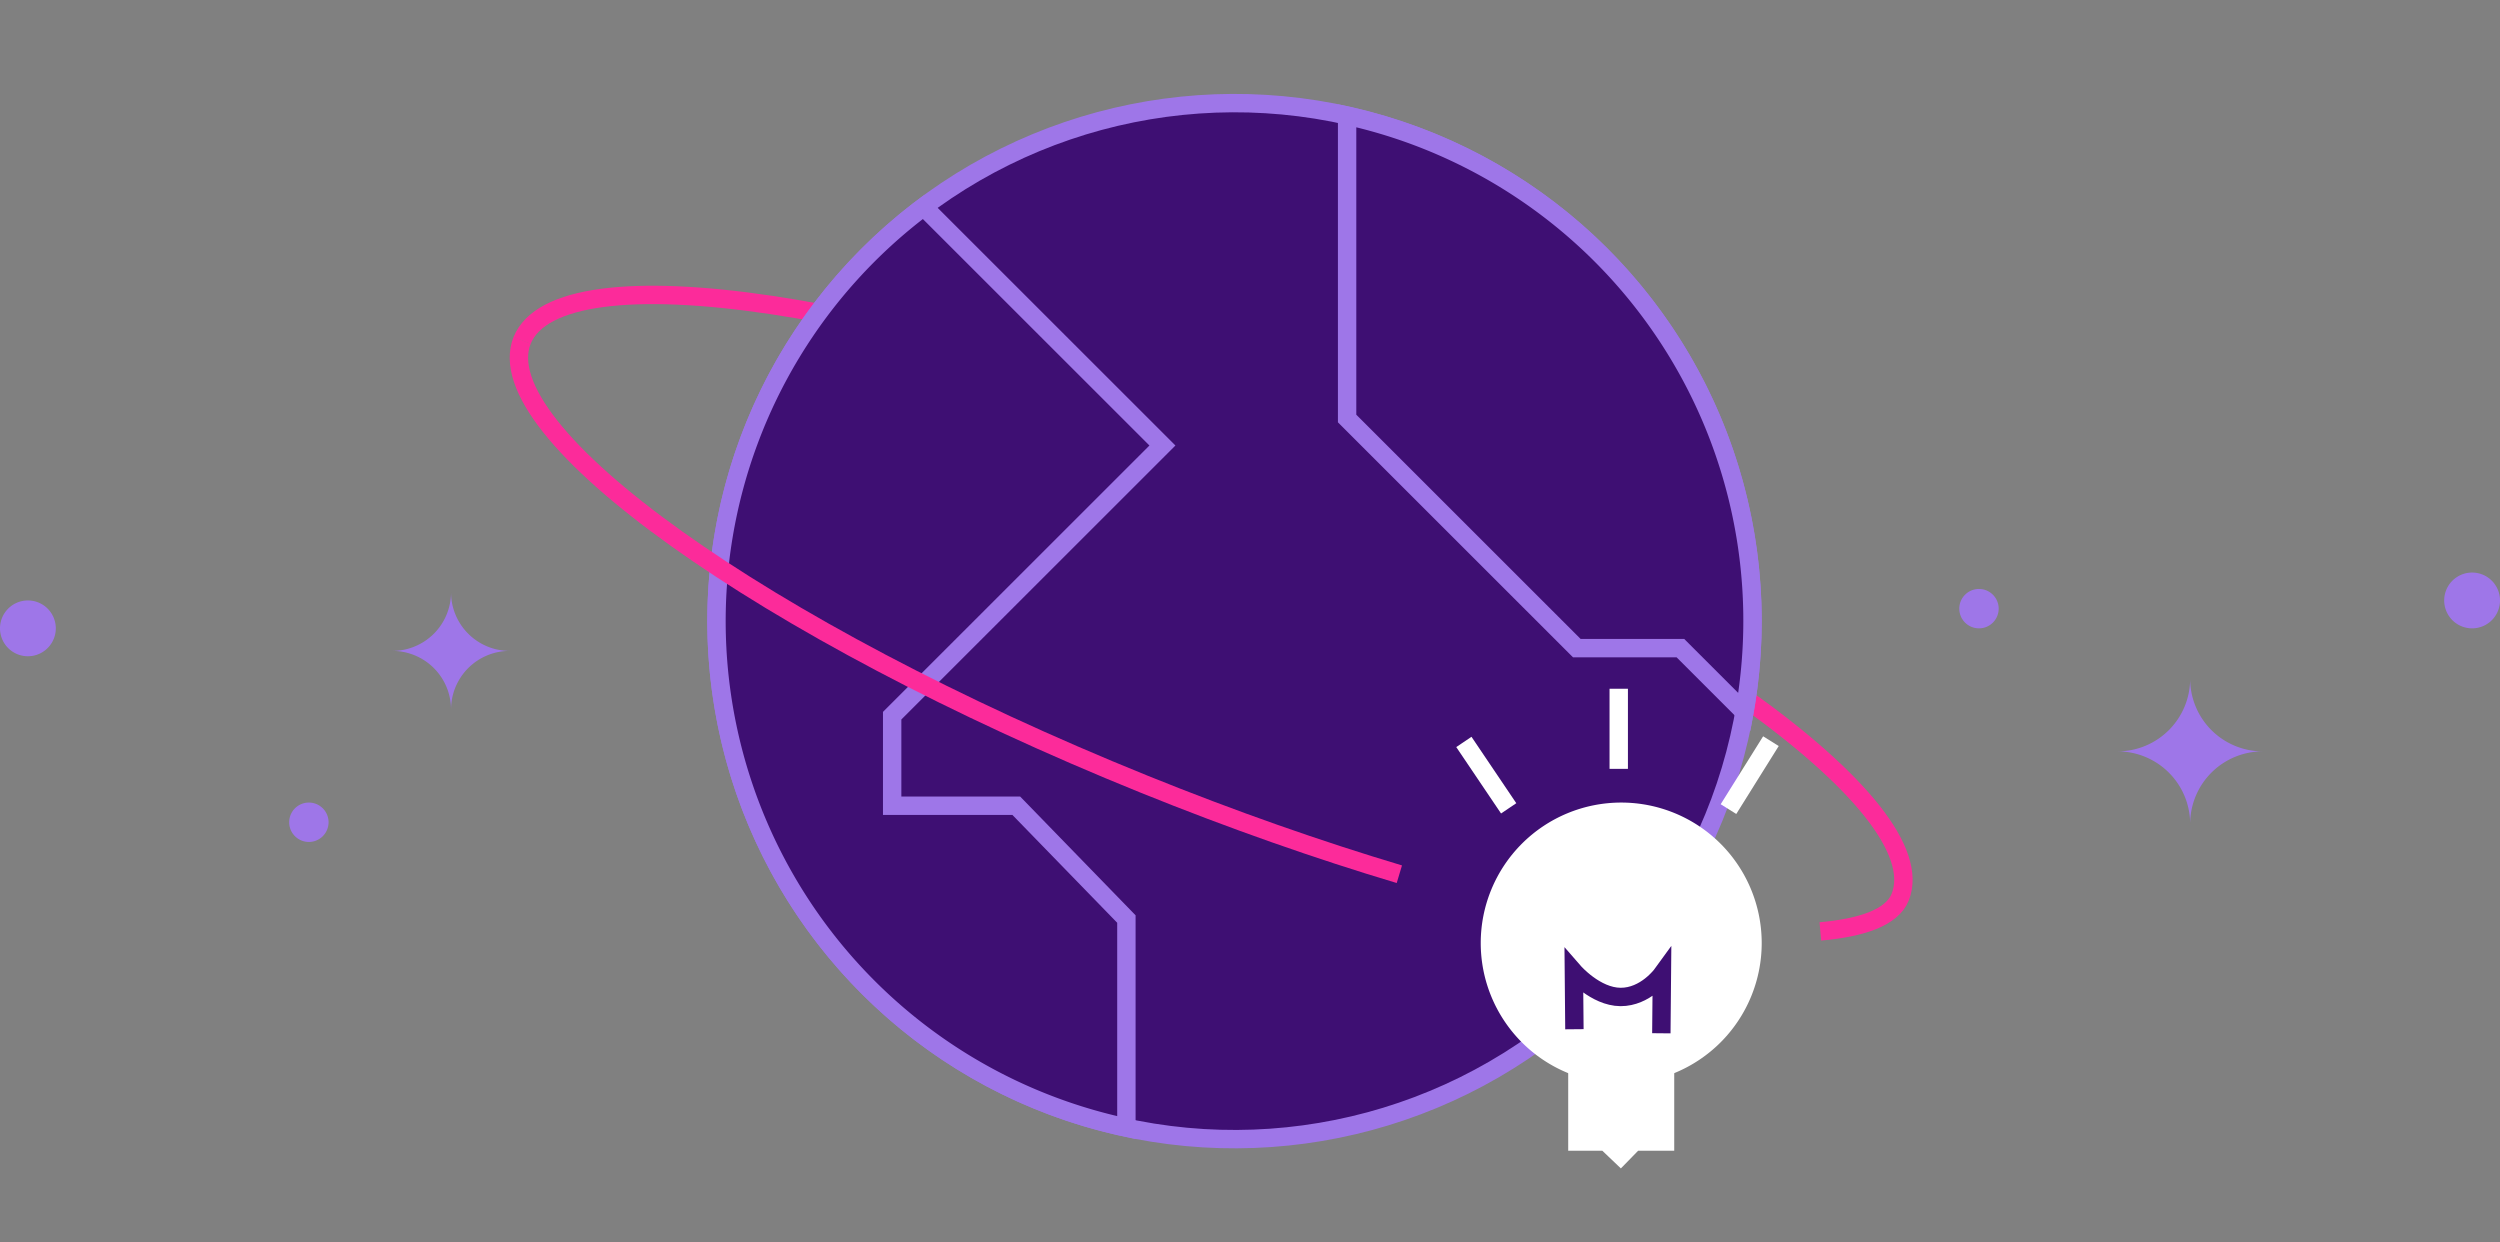
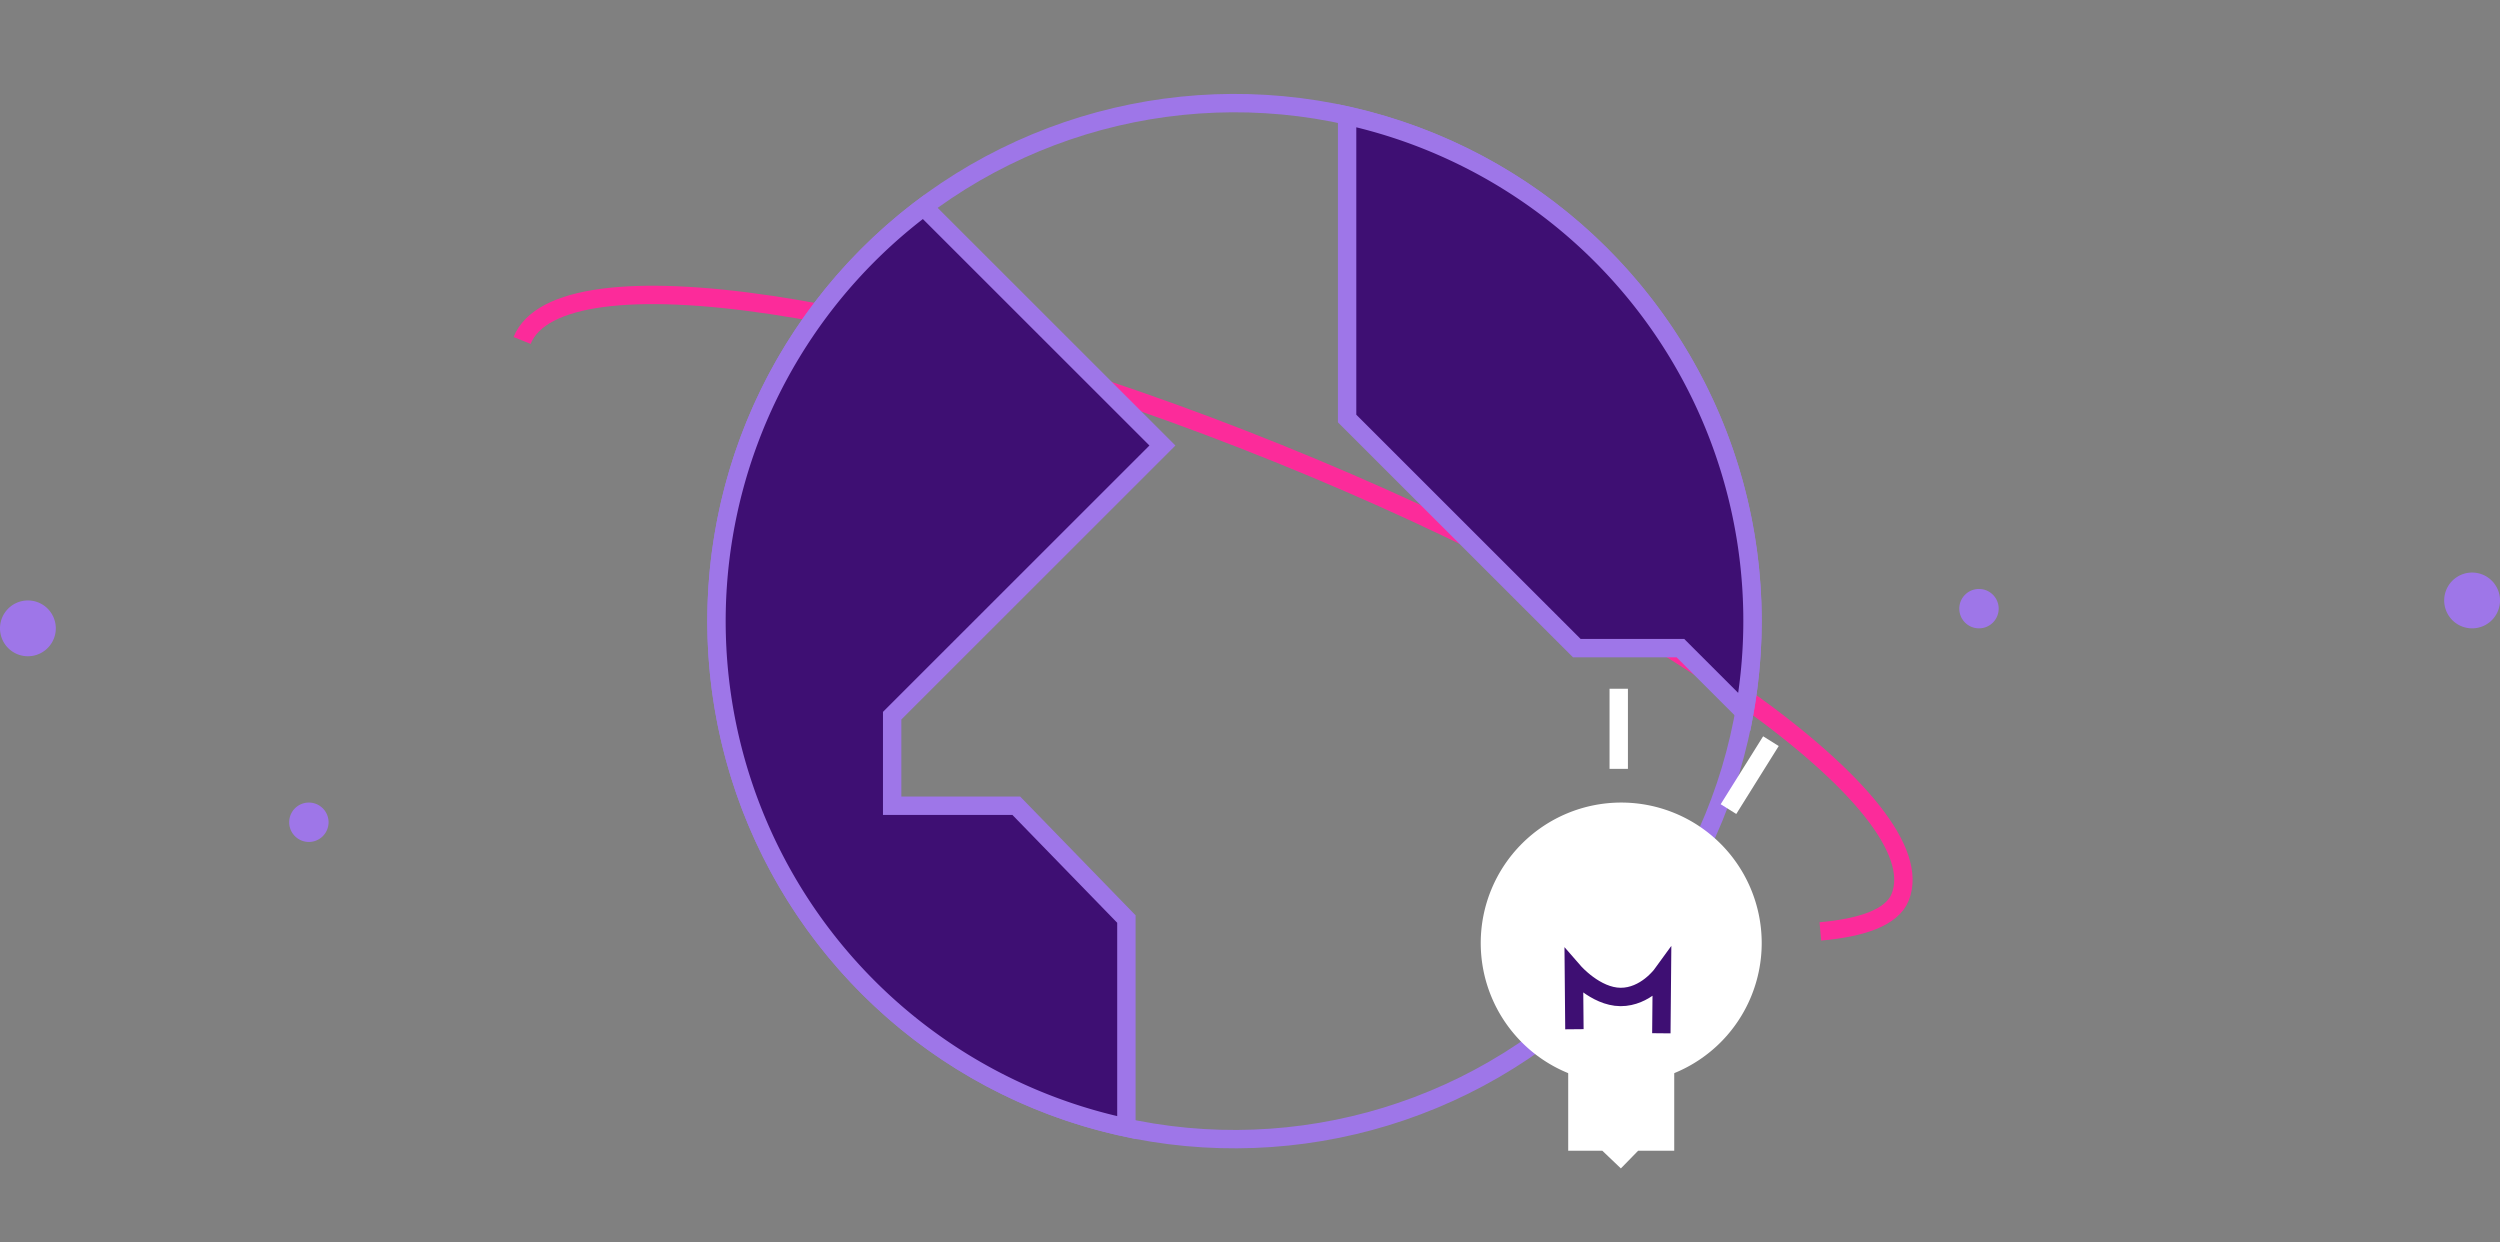
<svg xmlns="http://www.w3.org/2000/svg" width="702.242" height="348.947" viewBox="0 0 702.242 348.947">
  <rect x="0" y="0" width="702.242" height="348.947" fill="#808080" stroke="none" />
  <g id="Grupo_1128" data-name="Grupo 1128" transform="translate(-2075.882 66.722)">
    <path id="Trazado_26603" data-name="Trazado 26603" d="M2587.211,194.908c11.674-1.039,20.133-3.907,22.421-9.605,10.319-25.7-67.871-81.5-174.763-124.685S2232.914,3.235,2222.54,28.911" fill="none" stroke="#fc2b9a" stroke-width="5.163" />
-     <path id="Trazado_26604" data-name="Trazado 26604" d="M2422.65,253.26a145.508,145.508,0,1,0-145.508-145.509A145.509,145.509,0,0,0,2422.65,253.26" fill="#3e0f73" />
    <circle id="Elipse_77" data-name="Elipse 77" cx="145.508" cy="145.508" r="145.508" transform="translate(2251.218 -6.075) rotate(-11.417)" fill="none" stroke="#9e76e8" stroke-width="5.163" />
    <path id="Trazado_26605" data-name="Trazado 26605" d="M2326.488,159.611v-25.3l75.917-75.889L2335.344-8.612a145.443,145.443,0,0,0,56.939,258.624V191.433l-30.924-31.822ZM2565.875,133.3A145.293,145.293,0,0,0,2454.282-34.214v85.05l64.529,64.506h29.1Z" fill="#3e0f73" />
    <path id="Trazado_26606" data-name="Trazado 26606" d="M2326.488,159.611v-25.3l75.917-75.889L2335.344-8.612a145.443,145.443,0,0,0,56.939,258.624V191.433l-30.924-31.822ZM2565.875,133.3A145.293,145.293,0,0,0,2454.282-34.214v85.05l64.529,64.506h29.1Z" fill="none" stroke="#9e76e8" stroke-width="5.163" />
-     <path id="Trazado_26607" data-name="Trazado 26607" d="M2222.563,28.843c-10.362,25.668,67.846,81.5,174.681,124.7,24.85,10.048,49.059,18.529,71.713,25.3" fill="none" stroke="#fc2b9a" stroke-width="5.163" />
    <line id="Línea_41" data-name="Línea 41" y2="22.502" transform="translate(2530.579 126.745)" fill="none" stroke="#fff" stroke-width="5.163" />
    <line id="Línea_42" data-name="Línea 42" x1="11.924" y2="19.083" transform="translate(2561.405 141.47)" fill="none" stroke="#fff" stroke-width="5.163" />
-     <line id="Línea_43" data-name="Línea 43" x2="12.583" y2="18.655" transform="translate(2487.079 141.684)" fill="none" stroke="#fff" stroke-width="5.163" />
    <path id="Trazado_26608" data-name="Trazado 26608" d="M2531.278,237.639a39.462,39.462,0,1,0-39.463-39.462,39.462,39.462,0,0,0,39.463,39.462" fill="#fff" />
    <path id="Trazado_26609" data-name="Trazado 26609" d="M2516.386,227.232v29.287h9.587l5.208,4.963,4.847-4.963h10.14V227.232Z" fill="#fff" />
    <path id="Trazado_26610" data-name="Trazado 26610" d="M2518.129,222.386l-.146-16.089s6.073,6.977,13.089,7.027,11.629-6.3,11.629-6.3l-.152,16.5" fill="none" stroke="#3e0f73" stroke-width="5.163" />
-     <path id="Trazado_26611" data-name="Trazado 26611" d="M2202.576,99.63a16.484,16.484,0,0,1-16.484,16.484,16.484,16.484,0,0,1,16.484,16.484,16.485,16.485,0,0,1,16.484-16.484,16.485,16.485,0,0,1-16.484-16.484" fill="#9e76e8" />
-     <path id="Trazado_26612" data-name="Trazado 26612" d="M2691.085,123.936a20.4,20.4,0,0,1-20.4,20.4,20.4,20.4,0,0,1,20.4,20.4,20.4,20.4,0,0,1,20.4-20.4,20.4,20.4,0,0,1-20.4-20.4" fill="#9e76e8" />
    <path id="Trazado_26613" data-name="Trazado 26613" d="M2083.719,117.617a7.837,7.837,0,1,0-7.837-7.837,7.837,7.837,0,0,0,7.837,7.837" fill="#9e76e8" />
    <path id="Trazado_26614" data-name="Trazado 26614" d="M2770.287,109.78a7.837,7.837,0,1,0-7.837-7.837,7.837,7.837,0,0,0,7.837,7.837" fill="#9e76e8" />
    <path id="Trazado_26615" data-name="Trazado 26615" d="M2162.643,169.779a5.532,5.532,0,1,0-5.532-5.532,5.532,5.532,0,0,0,5.532,5.532" fill="#9e76e8" />
    <path id="Trazado_26616" data-name="Trazado 26616" d="M2631.771,109.78a5.532,5.532,0,1,0-5.532-5.532,5.532,5.532,0,0,0,5.532,5.532" fill="#9e76e8" />
  </g>
</svg>